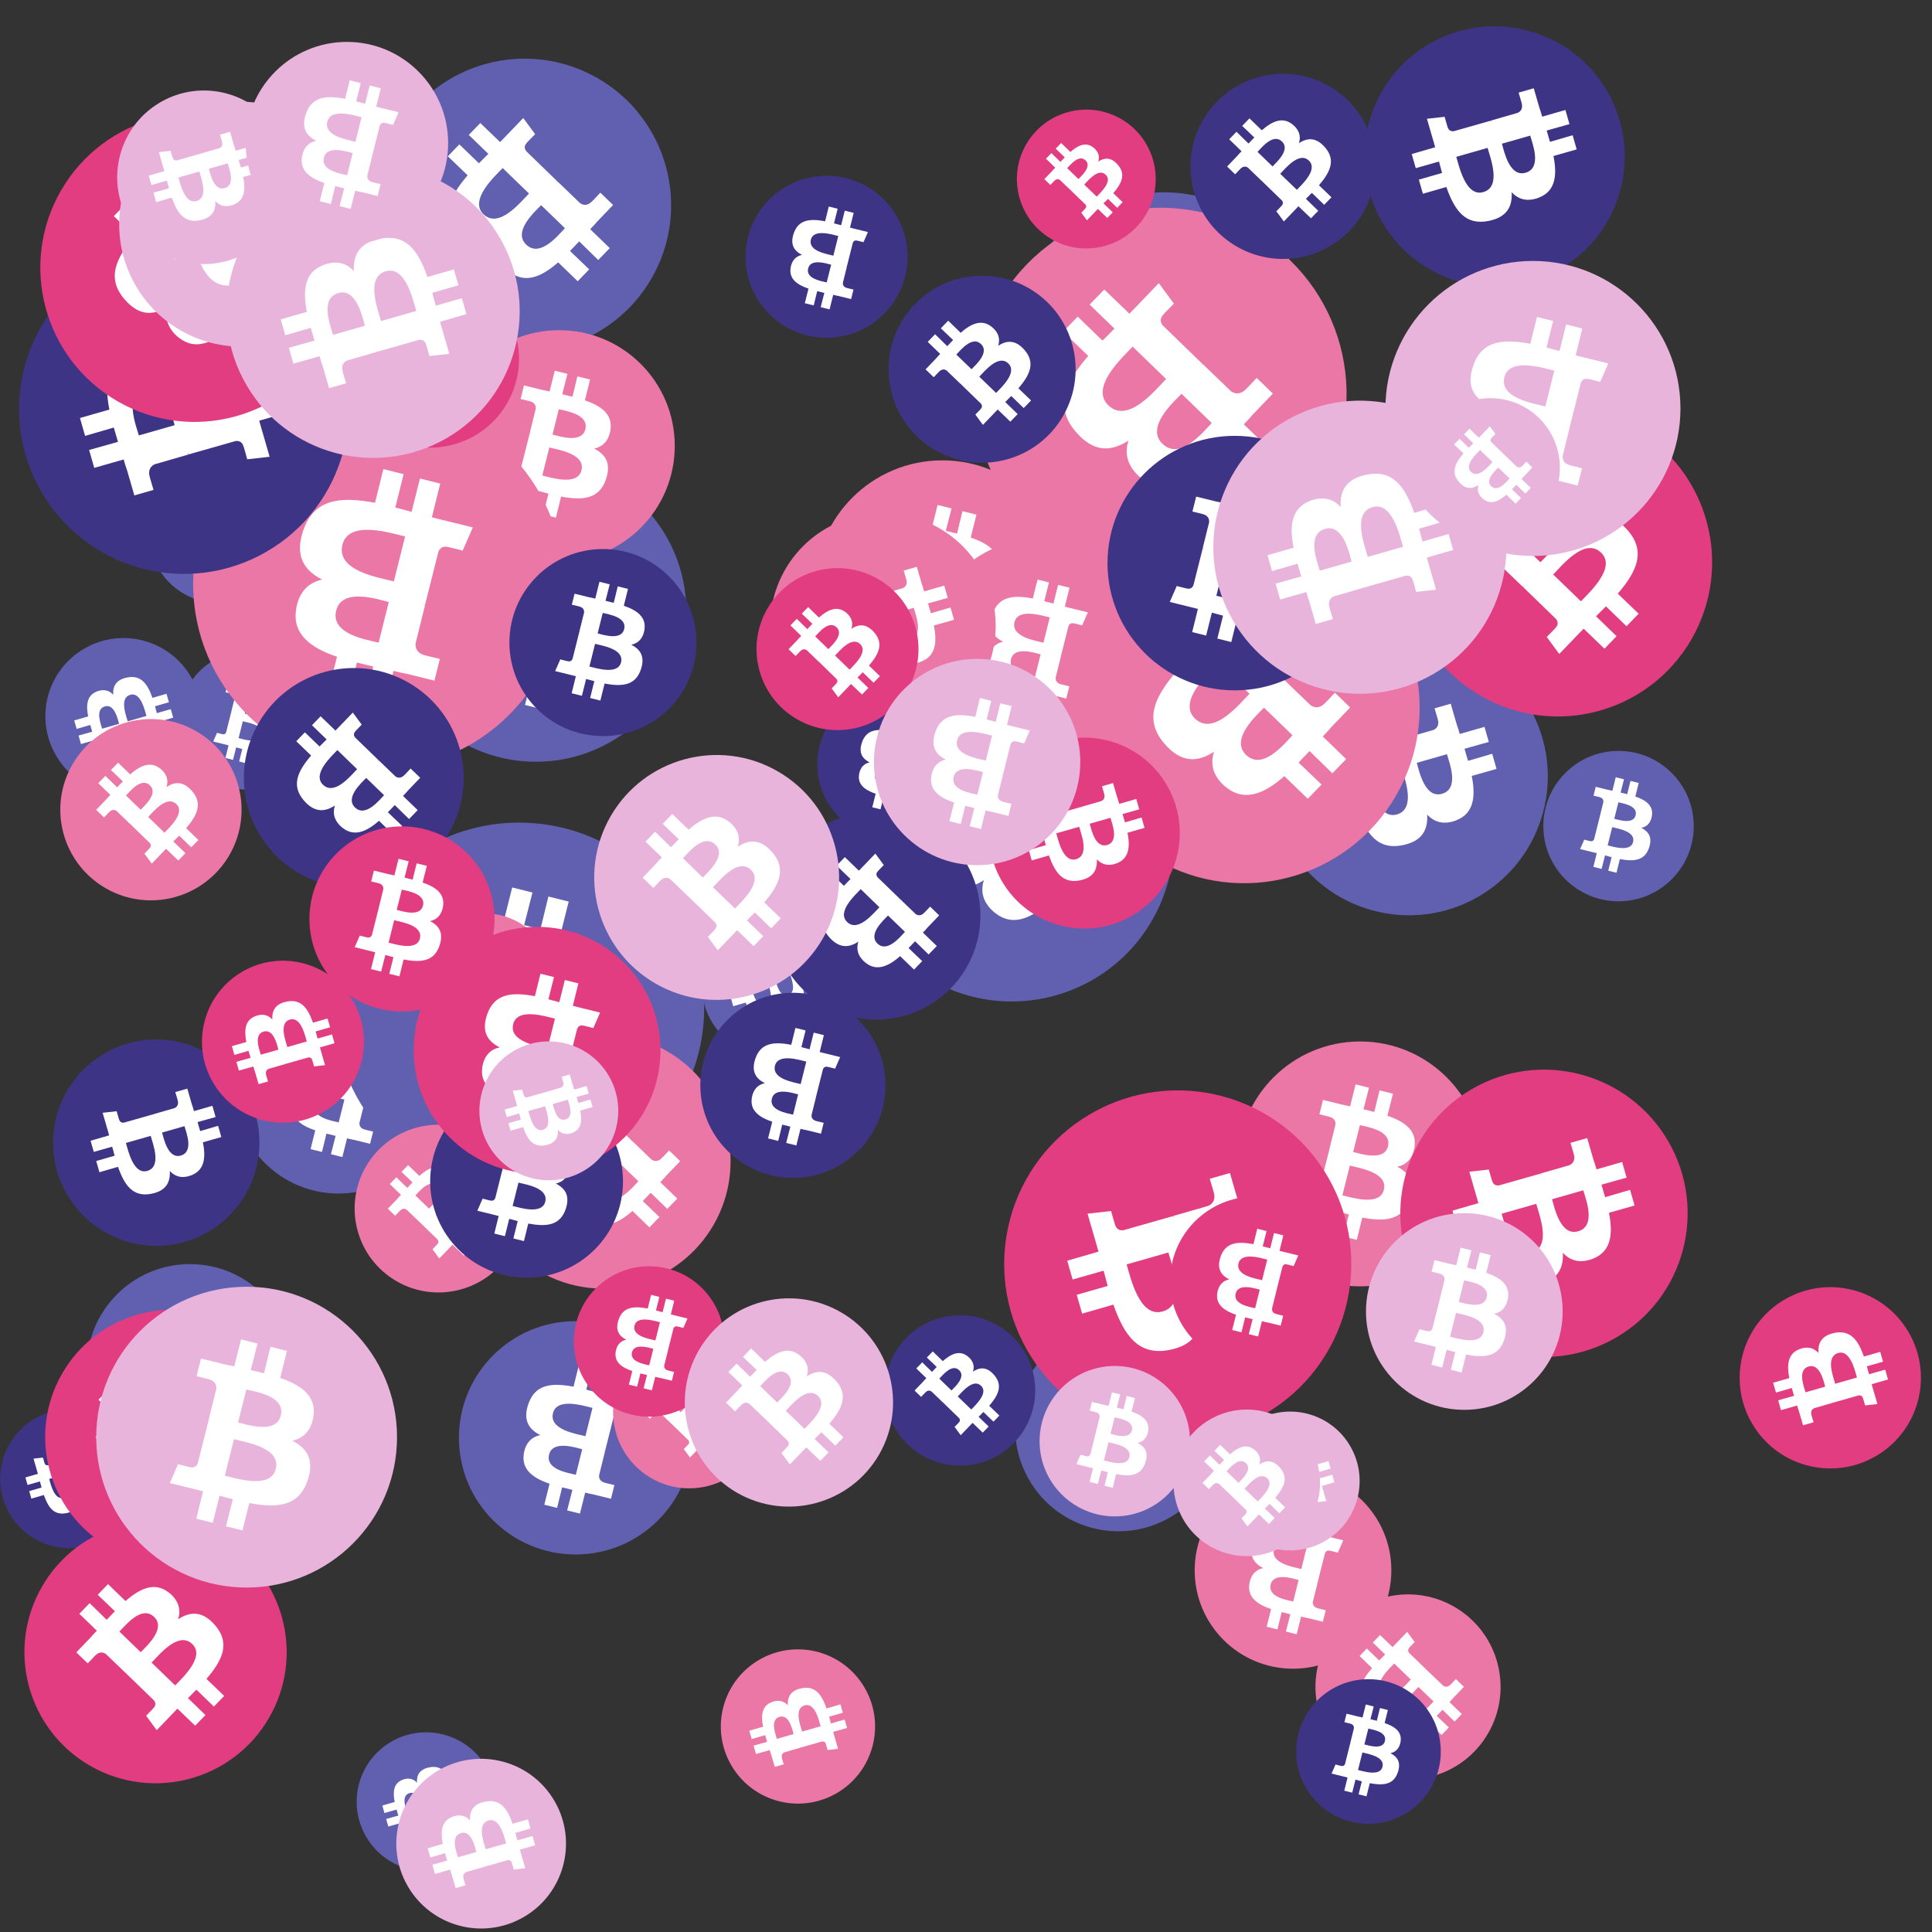
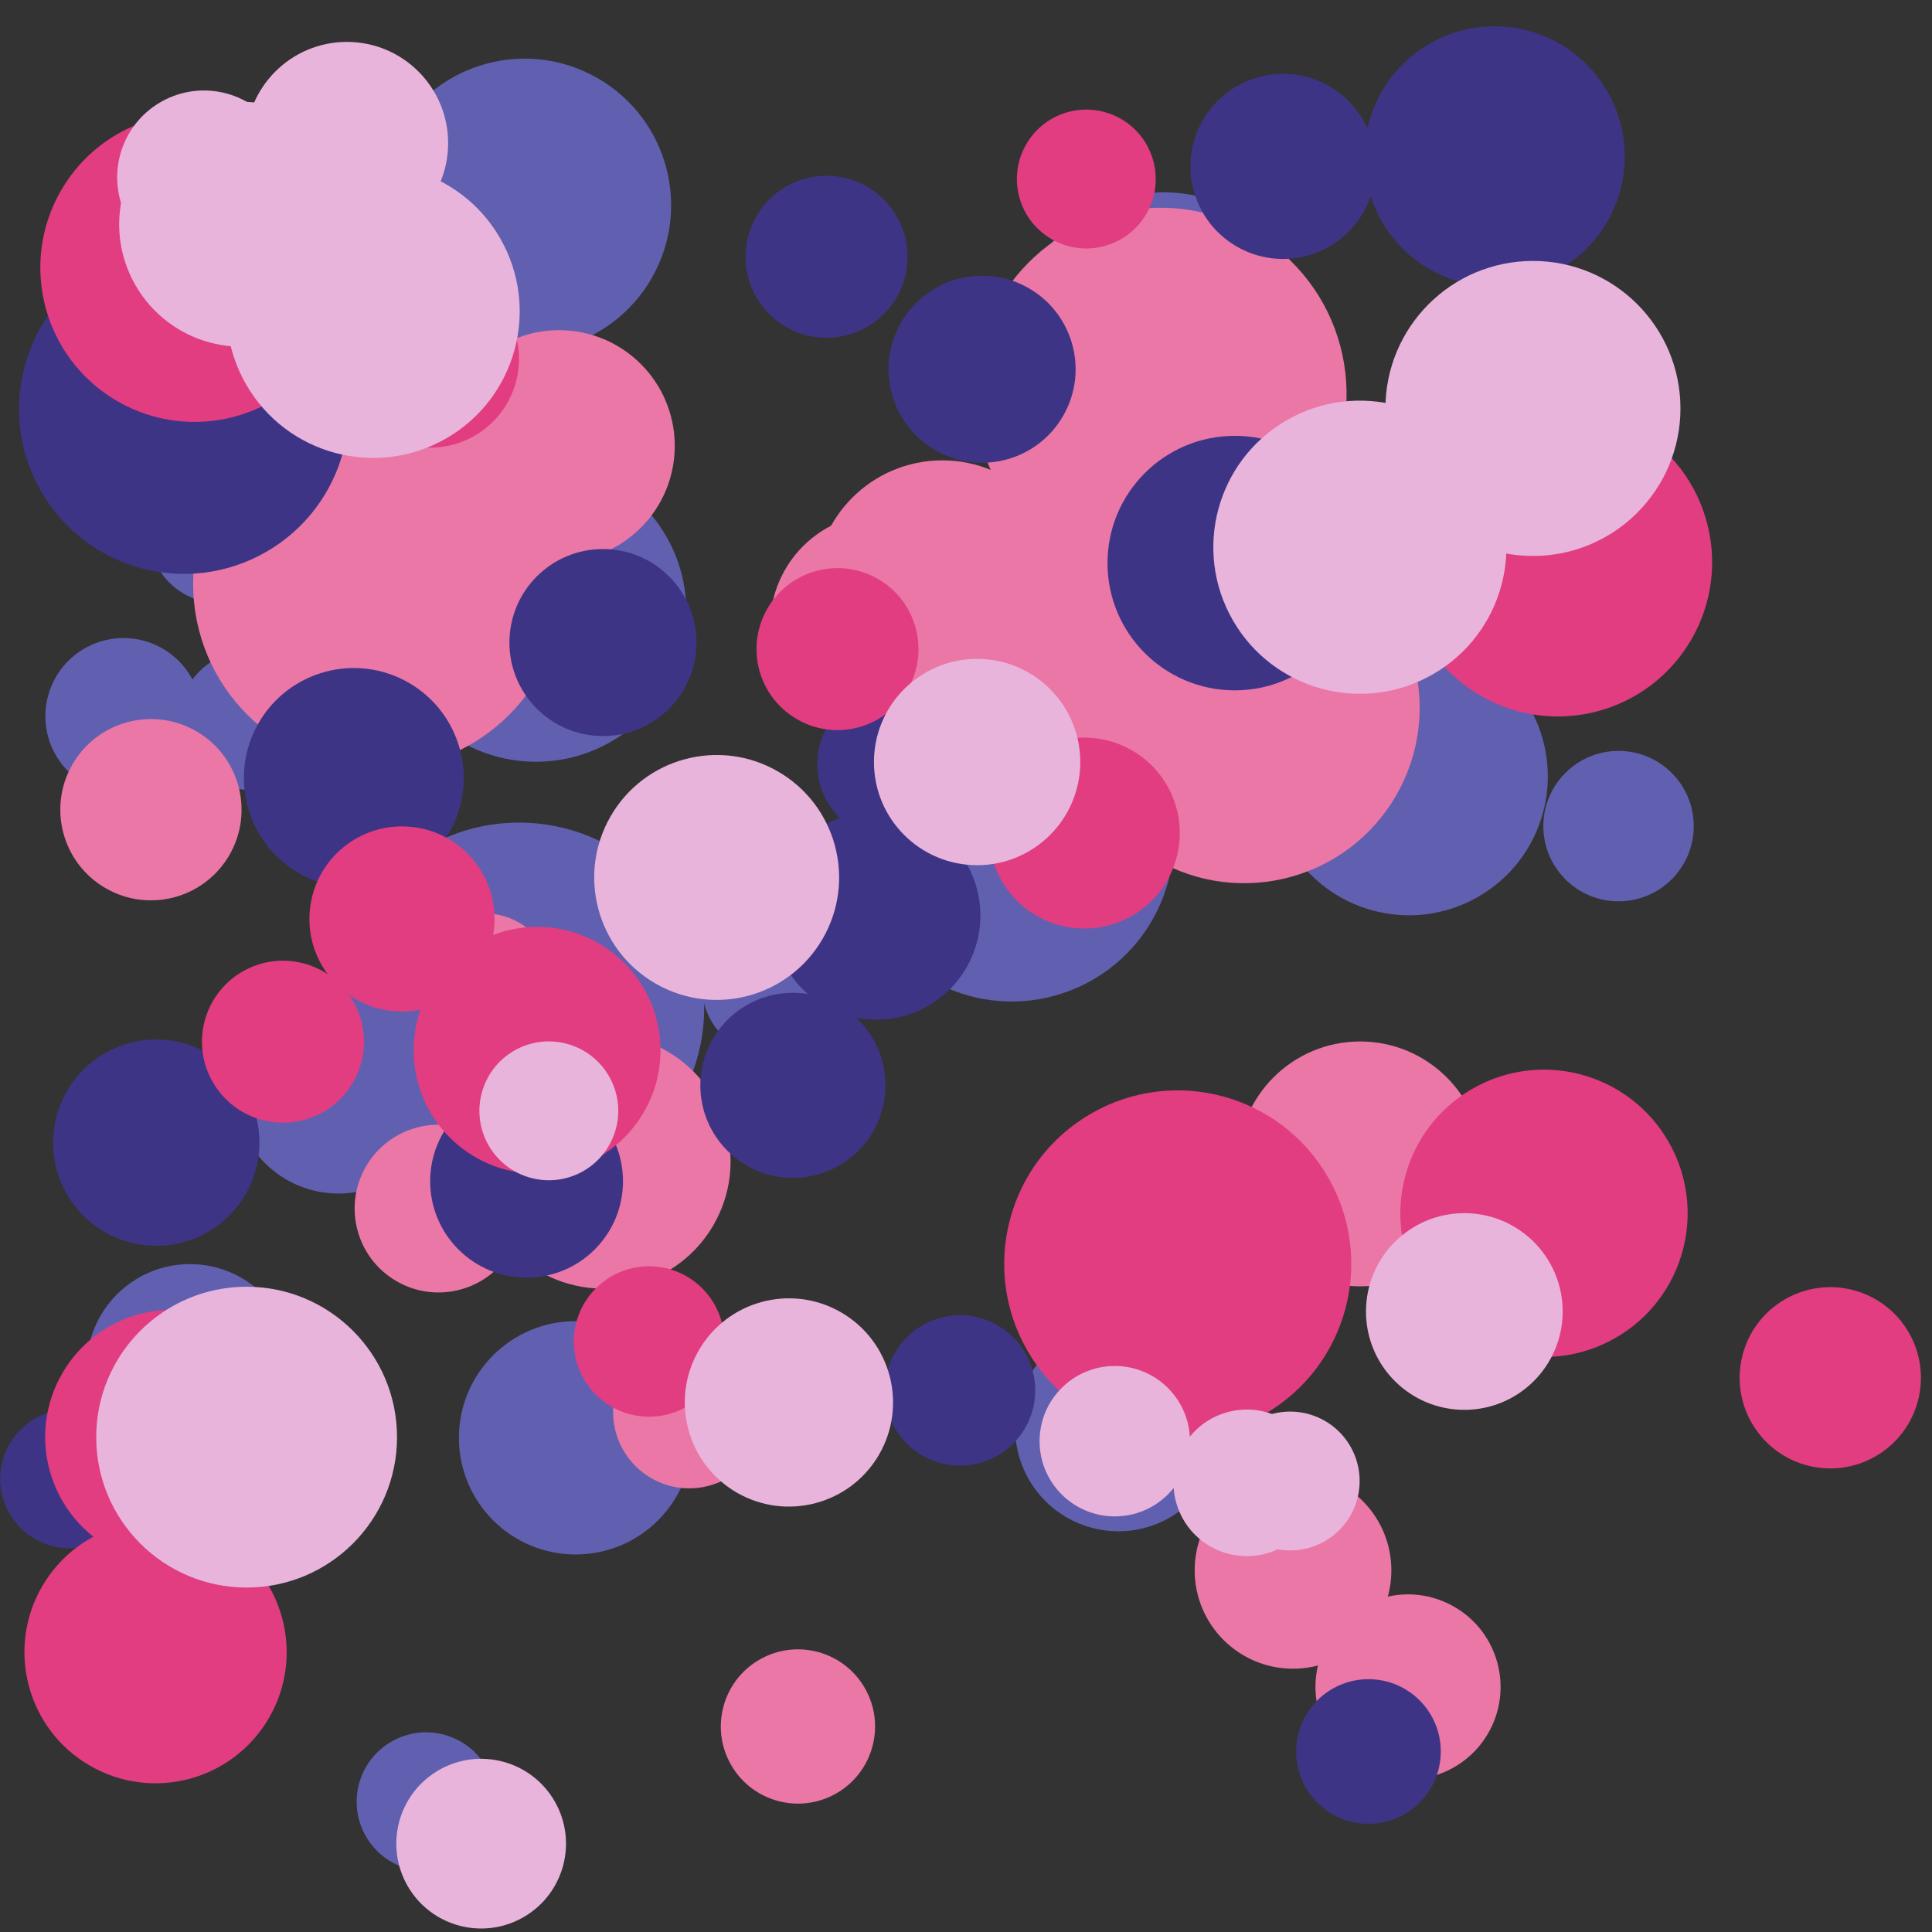
<svg xmlns="http://www.w3.org/2000/svg" viewBox="0 0 1024 1024">
  <rect x="0" y="0" width="1024" height="1024" fill="#333333" stroke="none" />
  <defs>
    <g id="asset1506" desc="Material Icons (Apache 2.0)/Logos/Bitcoin Logo">
-       <path d="M738 439 c10 -68 -42 -105 -113 -129 l23 -92 -56 -14 -22 90 c-15 -4 -30 -7 -45 -11 l23 -90 -56 -14 -23 92 c-12 -3 -24 -6 -36 -8 l0 0 -77 -19 -15 60 c0 0 42 10 41 10 23 6 27 21 26 33 l-26 105 c2 0 4 1 6 2 -2 0 -4 -1 -6 -1 l-37 147 c-3 7 -10 17 -26 13 1 1 -41 -10 -41 -10 l-28 64 73 18 c14 3 27 7 40 10 l-23 93 56 14 23 -92 c15 4 30 8 45 12 l-23 92 56 14 23 -93 c96 18 168 11 198 -76 24 -70 -1 -110 -52 -136 37 -8 64 -33 72 -82 l0 0 zm-128 180 c-17 70 -135 32 -173 23 l31 -124 c38 10 160 28 142 101 zm17 -181 c-16 63 -114 31 -145 23 l28 -112 c32 8 134 23 117 89 l0 0 z" />
-     </g>
+       </g>
    <g id="asset1506_coin">
      <circle cx="511" cy="511" r="511" />
      <use href="#asset1506" fill="#FFF" />
    </g>
    <g id="bitcoinArt63">
      <use href="#asset1506_coin" fill="#6160B0" transform="translate(189,918) scale(0.072, 0.072) rotate(3120, 512, 512)" />
      <use href="#asset1506_coin" fill="#6160B0" transform="translate(538,702) scale(0.107, 0.107) rotate(600, 512, 512)" />
      <use href="#asset1506_coin" fill="#6160B0" transform="translate(450,359) scale(0.168, 0.168) rotate(1920, 512, 512)" />
      <use href="#asset1506_coin" fill="#6160B0" transform="translate(24,338) scale(0.081, 0.081) rotate(3120, 512, 512)" />
      <use href="#asset1506_coin" fill="#6160B0" transform="translate(372,486) scale(0.072, 0.072) rotate(3300, 512, 512)" />
      <use href="#asset1506_coin" fill="#6160B0" transform="translate(558,396) scale(0.072, 0.072) rotate(1920, 512, 512)" />
      <use href="#asset1506_coin" fill="#6160B0" transform="translate(673,338) scale(0.144, 0.144) rotate(2580, 512, 512)" />
      <use href="#asset1506_coin" fill="#6160B0" transform="translate(204,244) scale(0.156, 0.156) rotate(540, 512, 512)" />
      <use href="#asset1506_coin" fill="#6160B0" transform="translate(79,246) scale(0.072, 0.072) rotate(360, 512, 512)" />
      <use href="#asset1506_coin" fill="#6160B0" transform="translate(818,398) scale(0.078, 0.078) rotate(2520, 512, 512)" />
      <use href="#asset1506_coin" fill="#6160B0" transform="translate(46,670) scale(0.107, 0.107) rotate(2520, 512, 512)" />
      <use href="#asset1506_coin" fill="#6160B0" transform="translate(95,345) scale(0.072, 0.072) rotate(3240, 512, 512)" />
      <use href="#asset1506_coin" fill="#6160B0" transform="translate(200,31) scale(0.152, 0.152) rotate(1200, 512, 512)" />
      <use href="#asset1506_coin" fill="#6160B0" transform="translate(537,102) scale(0.156, 0.156) rotate(780, 512, 512)" />
      <use href="#asset1506_coin" fill="#6160B0" transform="translate(124,522) scale(0.108, 0.108) rotate(3420, 512, 512)" />
      <use href="#asset1506_coin" fill="#6160B0" transform="translate(177,436) scale(0.192, 0.192) rotate(1440, 512, 512)" />
      <use href="#asset1506_coin" fill="#6160B0" transform="translate(243,700) scale(0.121, 0.121) rotate(1980, 512, 512)" />
      <use href="#asset1506_coin" fill="#EB77A6" transform="translate(188,596) scale(0.087, 0.087) rotate(1740, 512, 512)" />
      <use href="#asset1506_coin" fill="#EB77A6" transform="translate(382,874) scale(0.080, 0.080) rotate(2040, 512, 512)" />
      <use href="#asset1506_coin" fill="#EB77A6" transform="translate(432,244) scale(0.132, 0.132) rotate(1800, 512, 512)" />
      <use href="#asset1506_coin" fill="#EB77A6" transform="translate(32,381) scale(0.094, 0.094) rotate(3180, 512, 512)" />
      <use href="#asset1506_coin" fill="#EB77A6" transform="translate(656,552) scale(0.127, 0.127) rotate(720, 512, 512)" />
      <use href="#asset1506_coin" fill="#EB77A6" transform="translate(220,484) scale(0.072, 0.072) rotate(3180, 512, 512)" />
      <use href="#asset1506_coin" fill="#EB77A6" transform="translate(697,845) scale(0.096, 0.096) rotate(2640, 512, 512)" />
      <use href="#asset1506_coin" fill="#EB77A6" transform="translate(516,110) scale(0.193, 0.193) rotate(480, 512, 512)" />
      <use href="#asset1506_coin" fill="#EB77A6" transform="translate(252,548) scale(0.132, 0.132) rotate(3360, 512, 512)" />
      <use href="#asset1506_coin" fill="#EB77A6" transform="translate(566,282) scale(0.182, 0.182) rotate(2280, 512, 512)" />
      <use href="#asset1506_coin" fill="#EB77A6" transform="translate(766,218) scale(0.084, 0.084) rotate(1440, 512, 512)" />
      <use href="#asset1506_coin" fill="#EB77A6" transform="translate(235,175) scale(0.120, 0.120) rotate(2880, 512, 512)" />
      <use href="#asset1506_coin" fill="#EB77A6" transform="translate(633,780) scale(0.102, 0.102) rotate(3060, 512, 512)" />
      <use href="#asset1506_coin" fill="#EB77A6" transform="translate(325,708) scale(0.079, 0.079) rotate(1020, 512, 512)" />
      <use href="#asset1506_coin" fill="#EB77A6" transform="translate(493,286) scale(0.108, 0.108) rotate(2340, 512, 512)" />
      <use href="#asset1506_coin" fill="#EB77A6" transform="translate(102,211) scale(0.192, 0.192) rotate(180, 512, 512)" />
      <use href="#asset1506_coin" fill="#EB77A6" transform="translate(408,272) scale(0.117, 0.117) rotate(3300, 512, 512)" />
      <use href="#asset1506_coin" fill="#3E3486" transform="translate(0,747) scale(0.072, 0.072) rotate(60, 512, 512)" />
      <use href="#asset1506_coin" fill="#3E3486" transform="translate(561,657) scale(0.107, 0.107) rotate(2760, 512, 512)" />
      <use href="#asset1506_coin" fill="#3E3486" transform="translate(723,14) scale(0.135, 0.135) rotate(1860, 512, 512)" />
      <use href="#asset1506_coin" fill="#3E3486" transform="translate(409,430) scale(0.108, 0.108) rotate(480, 512, 512)" />
      <use href="#asset1506_coin" fill="#3E3486" transform="translate(28,551) scale(0.107, 0.107) rotate(2580, 512, 512)" />
      <use href="#asset1506_coin" fill="#3E3486" transform="translate(433,365) scale(0.078, 0.078) rotate(3060, 512, 512)" />
      <use href="#asset1506_coin" fill="#3E3486" transform="translate(631,39) scale(0.096, 0.096) rotate(2460, 512, 512)" />
      <use href="#asset1506_coin" fill="#3E3486" transform="translate(270,291) scale(0.097, 0.097) rotate(1080, 512, 512)" />
      <use href="#asset1506_coin" fill="#3E3486" transform="translate(471,146) scale(0.097, 0.097) rotate(1020, 512, 512)" />
      <use href="#asset1506_coin" fill="#3E3486" transform="translate(228,575) scale(0.100, 0.100) rotate(2160, 512, 512)" />
      <use href="#asset1506_coin" fill="#3E3486" transform="translate(10,129) scale(0.171, 0.171) rotate(1680, 512, 512)" />
      <use href="#asset1506_coin" fill="#3E3486" transform="translate(371,526) scale(0.096, 0.096) rotate(180, 512, 512)" />
      <use href="#asset1506_coin" fill="#3E3486" transform="translate(129,354) scale(0.114, 0.114) rotate(840, 512, 512)" />
      <use href="#asset1506_coin" fill="#3E3486" transform="translate(587,231) scale(0.132, 0.132) rotate(360, 512, 512)" />
      <use href="#asset1506_coin" fill="#3E3486" transform="translate(395,93) scale(0.084, 0.084) rotate(2700, 512, 512)" />
      <use href="#asset1506_coin" fill="#3E3486" transform="translate(469,697) scale(0.078, 0.078) rotate(2100, 512, 512)" />
      <use href="#asset1506_coin" fill="#3E3486" transform="translate(687,890) scale(0.075, 0.075) rotate(2880, 512, 512)" />
      <use href="#asset1506_coin" fill="#E23D80" transform="translate(107,509) scale(0.084, 0.084) rotate(3480, 512, 512)" />
      <use href="#asset1506_coin" fill="#E23D80" transform="translate(304,671) scale(0.078, 0.078) rotate(3420, 512, 512)" />
      <use href="#asset1506_coin" fill="#E23D80" transform="translate(744,216) scale(0.160, 0.160) rotate(2100, 512, 512)" />
      <use href="#asset1506_coin" fill="#E23D80" transform="translate(13,806) scale(0.136, 0.136) rotate(1020, 512, 512)" />
      <use href="#asset1506_coin" fill="#E23D80" transform="translate(922,682) scale(0.094, 0.094) rotate(240, 512, 512)" />
      <use href="#asset1506_coin" fill="#E23D80" transform="translate(603,622) scale(0.072, 0.072) rotate(2160, 512, 512)" />
      <use href="#asset1506_coin" fill="#E23D80" transform="translate(539,58) scale(0.072, 0.072) rotate(300, 512, 512)" />
      <use href="#asset1506_coin" fill="#E23D80" transform="translate(219,491) scale(0.128, 0.128) rotate(900, 512, 512)" />
      <use href="#asset1506_coin" fill="#E23D80" transform="translate(532,578) scale(0.180, 0.180) rotate(60, 512, 512)" />
      <use href="#asset1506_coin" fill="#E23D80" transform="translate(524,391) scale(0.099, 0.099) rotate(60, 512, 512)" />
      <use href="#asset1506_coin" fill="#E23D80" transform="translate(401,301) scale(0.084, 0.084) rotate(1380, 512, 512)" />
      <use href="#asset1506_coin" fill="#E23D80" transform="translate(21,60) scale(0.160, 0.160) rotate(2640, 512, 512)" />
      <use href="#asset1506_coin" fill="#E23D80" transform="translate(164,438) scale(0.096, 0.096) rotate(2880, 512, 512)" />
      <use href="#asset1506_coin" fill="#E23D80" transform="translate(24,694) scale(0.132, 0.132) rotate(2460, 512, 512)" />
      <use href="#asset1506_coin" fill="#E23D80" transform="translate(742,567) scale(0.149, 0.149) rotate(420, 512, 512)" />
      <use href="#asset1506_coin" fill="#E23D80" transform="translate(620,634) scale(0.088, 0.088) rotate(2700, 512, 512)" />
      <use href="#asset1506_coin" fill="#E23D80" transform="translate(181,143) scale(0.092, 0.092) rotate(2040, 512, 512)" />
      <use href="#asset1506_coin" fill="#E9B4DB" transform="translate(643,212) scale(0.152, 0.152) rotate(3120, 512, 512)" />
      <use href="#asset1506_coin" fill="#E9B4DB" transform="translate(63,54) scale(0.127, 0.127) rotate(3300, 512, 512)" />
      <use href="#asset1506_coin" fill="#E9B4DB" transform="translate(551,724) scale(0.078, 0.078) rotate(1080, 512, 512)" />
      <use href="#asset1506_coin" fill="#E9B4DB" transform="translate(315,400) scale(0.127, 0.127) rotate(1380, 512, 512)" />
      <use href="#asset1506_coin" fill="#E9B4DB" transform="translate(734,138) scale(0.153, 0.153) rotate(900, 512, 512)" />
      <use href="#asset1506_coin" fill="#E9B4DB" transform="translate(120,87) scale(0.152, 0.152) rotate(3120, 512, 512)" />
      <use href="#asset1506_coin" fill="#E9B4DB" transform="translate(51,682) scale(0.156, 0.156) rotate(720, 512, 512)" />
      <use href="#asset1506_coin" fill="#E9B4DB" transform="translate(753,211) scale(0.072, 0.072) rotate(1200, 512, 512)" />
      <use href="#asset1506_coin" fill="#E9B4DB" transform="translate(254,552) scale(0.072, 0.072) rotate(1500, 512, 512)" />
      <use href="#asset1506_coin" fill="#E9B4DB" transform="translate(463,349) scale(0.107, 0.107) rotate(2340, 512, 512)" />
      <use href="#asset1506_coin" fill="#E9B4DB" transform="translate(62,48) scale(0.090, 0.090) rotate(2940, 512, 512)" />
      <use href="#asset1506_coin" fill="#E9B4DB" transform="translate(724,643) scale(0.102, 0.102) rotate(2880, 512, 512)" />
      <use href="#asset1506_coin" fill="#E9B4DB" transform="translate(647,748) scale(0.072, 0.072) rotate(2760, 512, 512)" />
      <use href="#asset1506_coin" fill="#E9B4DB" transform="translate(622,747) scale(0.076, 0.076) rotate(1380, 512, 512)" />
      <use href="#asset1506_coin" fill="#E9B4DB" transform="translate(130,22) scale(0.105, 0.105) rotate(900, 512, 512)" />
      <use href="#asset1506_coin" fill="#E9B4DB" transform="translate(210,932) scale(0.088, 0.088) rotate(2400, 512, 512)" />
      <use href="#asset1506_coin" fill="#E9B4DB" transform="translate(363,688) scale(0.108, 0.108) rotate(1020, 512, 512)" />
    </g>
  </defs>
  <use href="#bitcoinArt63" />
</svg>